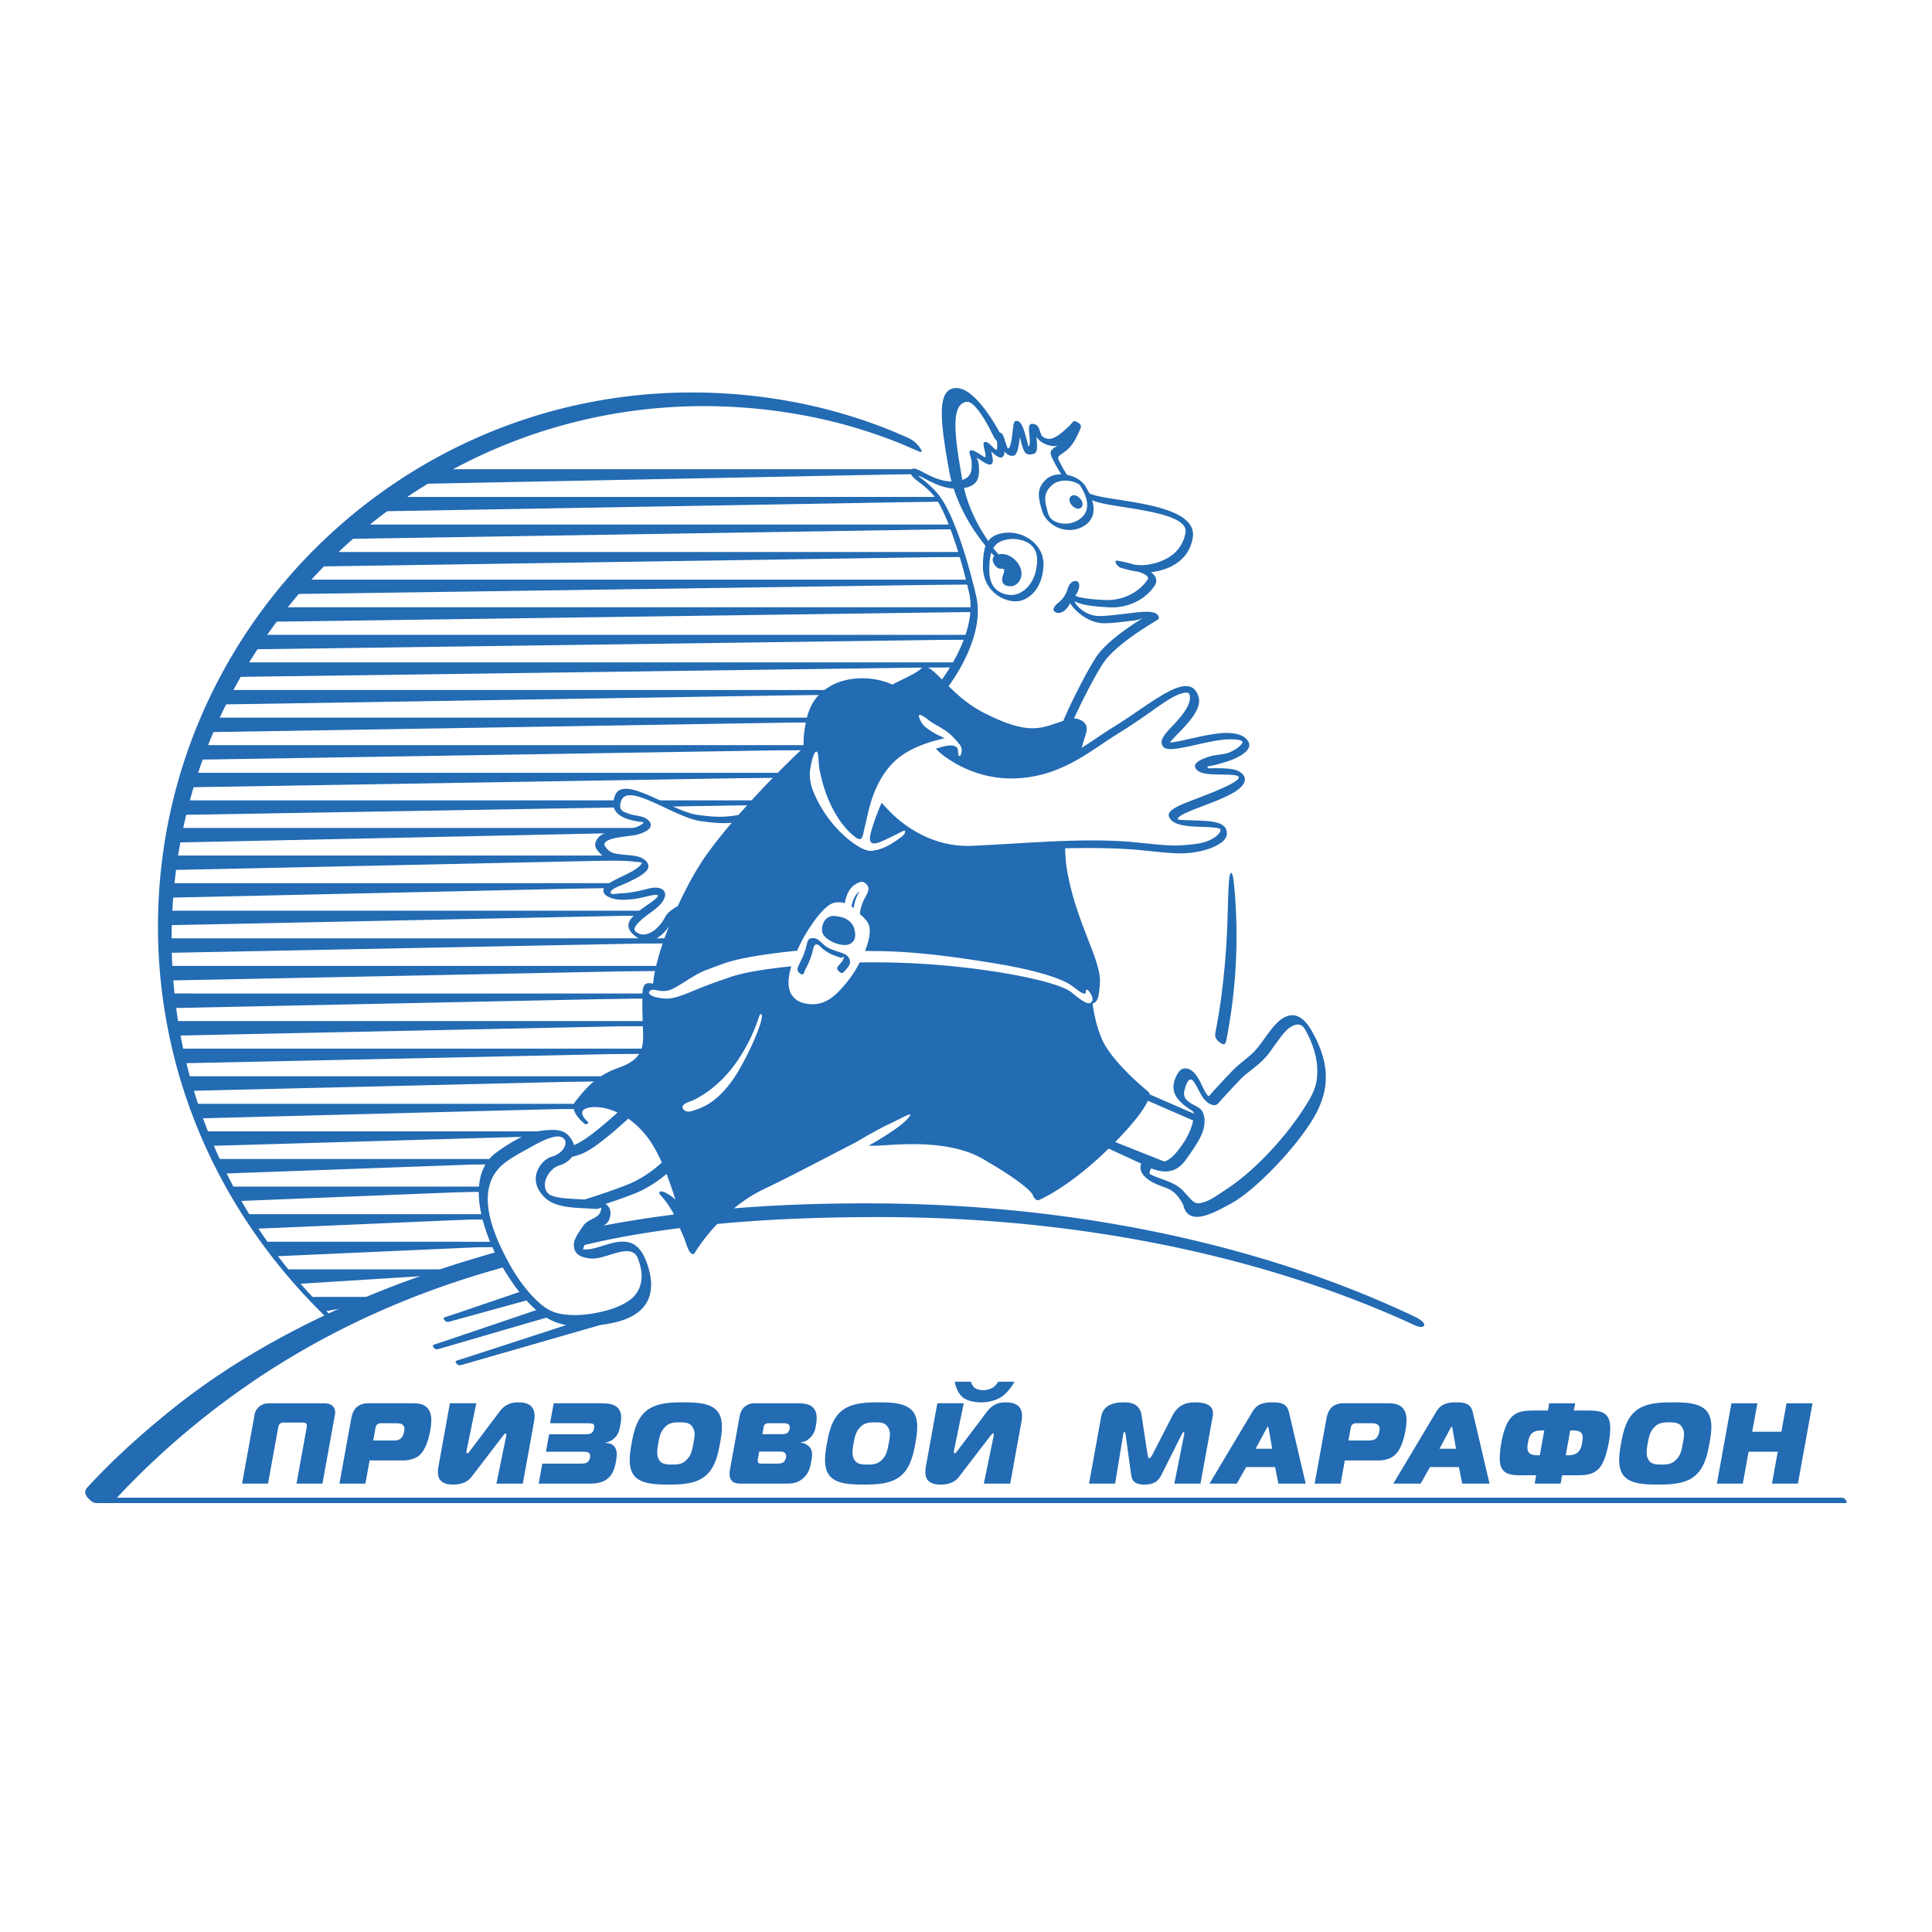
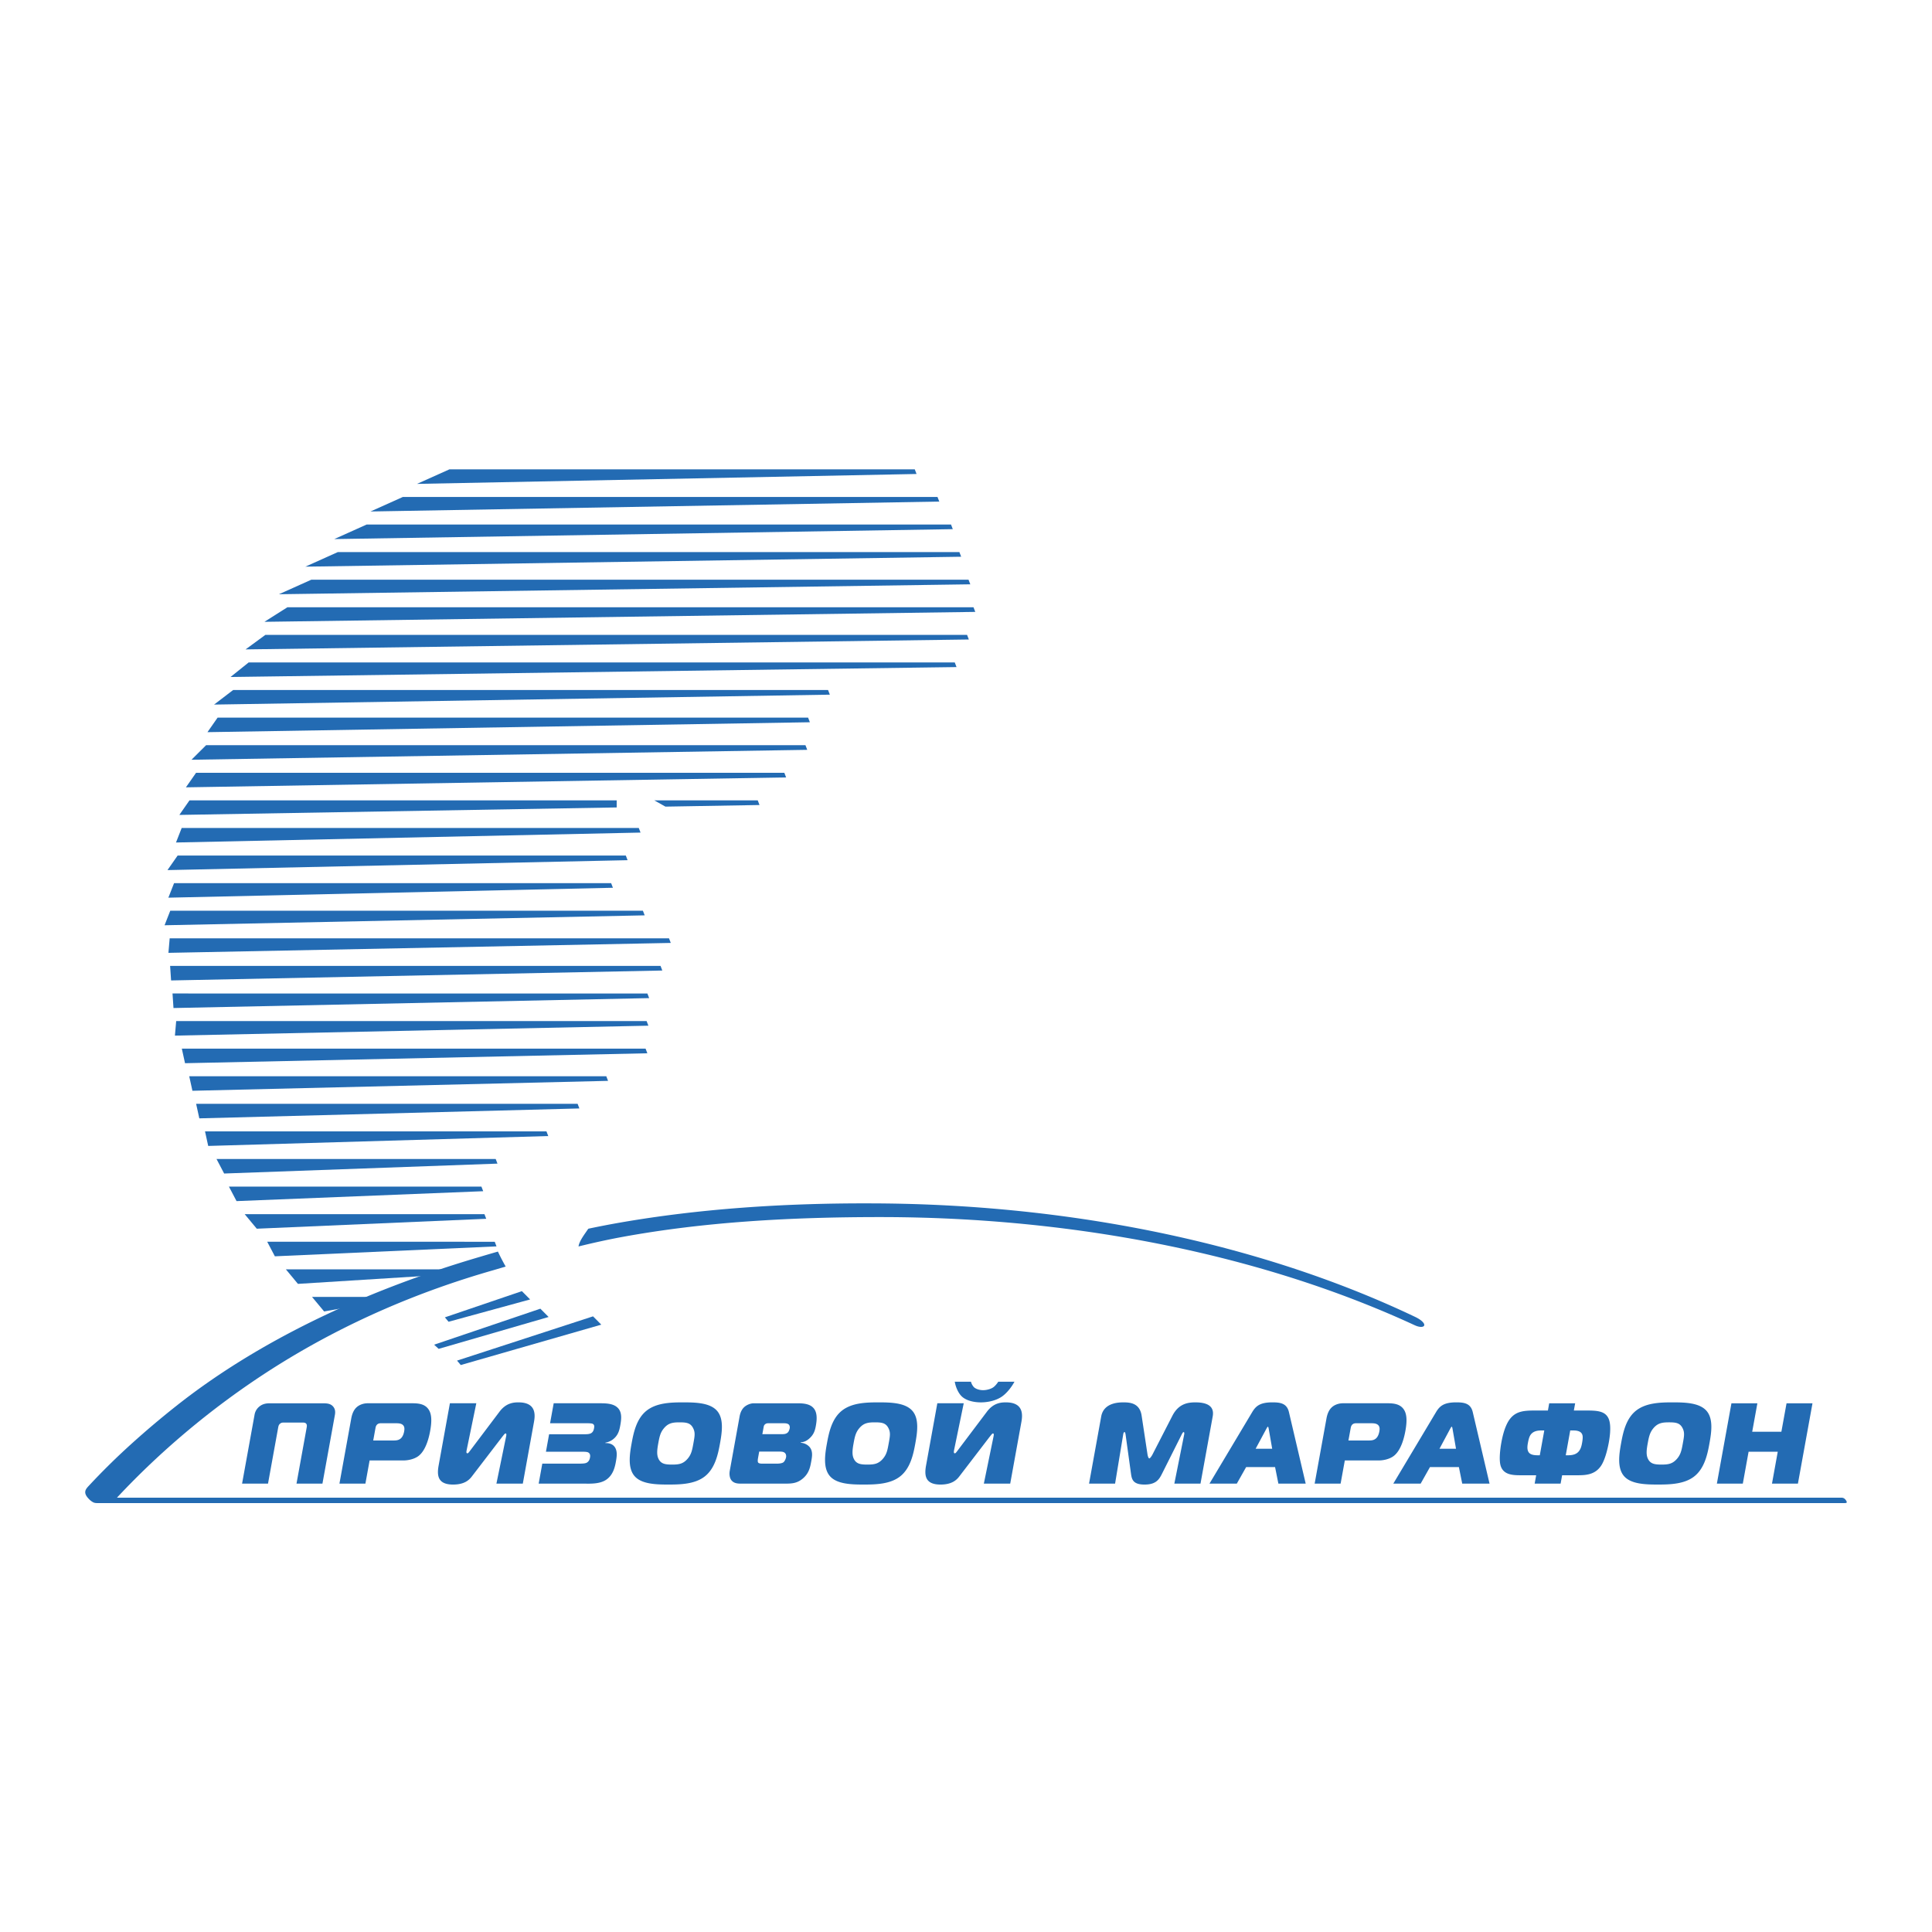
<svg xmlns="http://www.w3.org/2000/svg" width="2500" height="2500" viewBox="0 0 192.756 192.756">
  <g fill-rule="evenodd" clip-rule="evenodd">
    <path fill="#fff" d="M0 0h192.756v192.756H0V0z" />
-     <path d="M33.105 131.959c-5.528-5.211-9.969-11.455-12.966-18.373a53.182 53.182 0 0 1-4.377-21.158c0-14.675 5.981-27.994 15.627-37.642 9.647-9.647 22.966-15.629 37.642-15.629 3.42 0 6.801.32 10.063.933a51.025 51.025 0 0 1 9.516 2.749c.297.117.606.246.925.382.337.145.639.276.909.397.426.192.854.383 1.316 1.03.462.645.034.452-.391.261a54.994 54.994 0 0 0-.888-.39c-.283-.12-.58-.242-.895-.369a50.192 50.192 0 0 0-9.364-2.705 54.297 54.297 0 0 0-9.989-.924 52.71 52.71 0 0 0-25.077 6.322h45.886c.146 0 .293 0 .444.227.148.226.003.226-.143.226H44.334a53.4 53.4 0 0 0-3.726 2.301h52.726c.145 0 .29 0 .441.227.152.225.004.225-.143.225H39.948a54.138 54.138 0 0 0-3.058 2.301h57.84c.147 0 .293 0 .442.228.149.226.005.226-.142.226H36.34a52.977 52.977 0 0 0-2.59 2.302h61.882c.147 0 .293 0 .444.228.15.226.002.226-.142.226h-62.66c-.187.184-.375.367-.562.554a50.035 50.035 0 0 0-1.668 1.748h65.454c.147 0 .294 0 .443.227.15.226.002.226-.143.226H30.634a53.124 53.124 0 0 0-1.941 2.3h68.273c.149 0 .293 0 .444.227.15.227.004.227-.143.227H28.335a52.91 52.91 0 0 0-1.697 2.303h69.827c.146 0 .293 0 .444.226.151.226.003.226-.143.226h-70.44a56.424 56.424 0 0 0-1.487 2.301h70.312c.147 0 .294 0 .444.227.15.226.004.226-.142.226H24.568a51.185 51.185 0 0 0-1.293 2.301h59.347c.146 0 .293 0 .442.226.151.228.005.228-.14.228H23.036c-.39.756-.766 1.524-1.121 2.301h58.759c.145 0 .292 0 .441.227.15.226.006.226-.142.226H21.71c-.34.758-.661 1.525-.963 2.301h59.579c.146 0 .292 0 .443.228.149.227.002.227-.145.227H20.57a53.51 53.51 0 0 0-.814 2.299h58.123c.144 0 .292 0 .441.228.151.227.006.227-.14.227H19.61c-.242.76-.467 1.527-.675 2.303h42.652a1.625 1.625 0 0 0-.061.451H18.813a53.364 53.364 0 0 0-.54 2.3h44.954c.14 0 .286 0 .431.211a3.91 3.91 0 0 1-.686.172c-.156.023-.334.046-.522.071H18.177a52.61 52.61 0 0 0-.413 2.3h43.493c.372.119.849.154 1.593.227.149.226.002.226-.144.226H17.695c-.112.764-.21 1.53-.289 2.303h43.576c.113 0 .226 0 .343.105a3.707 3.707 0 0 0-.529.346H17.362c-.072.763-.128 1.53-.169 2.302h46.672c.125 0 .247 0 .374.137a9.332 9.332 0 0 0-.397.316h-46.67a55.1 55.1 0 0 0-.048 2.269v.033h49.434c.145 0 .29 0 .441.226.151.226.004.226-.142.226H17.126c.009.773.03 1.54.071 2.303h48.388c.146 0 .293 0 .443.226.149.226.003.226-.143.226H17.224c.048.773.109 1.539.189 2.303h46.731c.146 0 .292 0 .441.227.15.229.003.229-.144.229H17.462c.087.77.191 1.537.312 2.297h46.39c.147 0 .294 0 .443.227.15.229.004.229-.143.229H17.849c.129.773.276 1.539.437 2.301H64.05c.147 0 .294 0 .444.227s.004.227-.143.227H18.385c.172.773.361 1.541.567 2.301H60.09c.146 0 .292 0 .442.229.15.225.004.225-.143.225H19.077c.218.775.454 1.543.704 2.301h37.854c.146 0 .292 0 .441.227.151.227.005.227-.142.227h-38c.262.775.545 1.541.845 2.303h33.643c.146 0 .293 0 .443.225.15.227.002.227-.143.227H20.959a51.88 51.88 0 0 0 1 2.303h27.178c.148 0 .293 0 .444.227s.003.227-.142.227h-27.27c.369.779.755 1.545 1.161 2.299h24.652c.146 0 .292 0 .442.229.15.225.003.225-.144.225H23.576c.429.781.876 1.549 1.342 2.305h23.335c.145 0 .291 0 .441.225.152.225.006.225-.141.225H25.2a50.447 50.447 0 0 0 1.542 2.303h22.45c.147 0 .295 0 .445.227.15.227.002.227-.143.227H27.07a50.37 50.37 0 0 0 1.773 2.301h16.163c.146 0 .292 0 .443.229.15.225.004.225-.141.225H29.219a56.016 56.016 0 0 0 2.049 2.303h6.275c.147 0 .292 0 .443.225.148.227.004.227-.142.227h-6.142a49.827 49.827 0 0 0 1.57 1.549c.34.32.683.641.598.889-.084.224-.425-.097-.765-.419zm42.516-51.614h-9.259c-.327-.154-.653-.308-.973-.451h9.929c.147 0 .294 0 .443.226.152.225.004.225-.14.225z" fill="#236bb3" />
    <path d="M11.671 149.422h171.973c.176 0 .352 0 .533.271.178.27.004.27-.172.27H9.807c-.163 0-.322.004-.475-.061a1.56 1.56 0 0 1-.439-.324c-.664-.66-.345-1.004-.026-1.346a68.727 68.727 0 0 1 4.203-4.141 88.578 88.578 0 0 1 4.506-3.812c7.864-6.229 18.266-11.355 30.338-14.893.583-.174 1.172-.346 1.764-.516.239.512.5 1.012.774 1.496l-1.274.375c-7.567 2.166-14.595 5.236-21.004 9.184-6.018 3.71-11.674 8.321-16.503 13.497zm47.034-26.834a87.353 87.353 0 0 1 3.152-.609c7.83-1.363 16.167-1.939 24.76-1.918 11.231 0 21.965 1.252 31.793 3.52 8.312 1.916 15.988 4.568 22.785 7.809.658.312.965.662.896.854-.059.168-.424.215-.943-.025-6.477-2.998-13.756-5.469-21.629-7.285-9.799-2.26-20.5-3.506-31.699-3.506-9.016 0-17.572.488-25.733 1.982-1.459.268-2.92.592-4.367.949.062-.512.572-1.176.896-1.654a.854.854 0 0 1 .089-.117z" fill="#236bb3" />
-     <path d="M84.949 90.421a3.48 3.48 0 0 1 .217-.71c.128-.299.316-.583.58-.777-.009.017-.021.034-.029.054a4.522 4.522 0 0 0-.551 1.626 1.757 1.757 0 0 0-.217-.193zm-18.261 8.393c-.832.207-1.346-.189-1.737-.021-.256.107-.297.332.035.523.241.141.683.262 1.389.311 1.077.074 2.606-.729 4.208-1.336.641-.244 1.576-.561 2.096-.746 1.405-.5 3.338-.826 6.27-1.139a.086.086 0 0 0-.004.018c-.192.643-.301 1.273-.267 1.811.042.67.316 1.242.932 1.615.131.08.271.143.427.188 1.106.324 1.982.119 2.732-.361.731-.471 1.344-1.201 1.936-1.953.357-.455.734-1.059 1.068-1.699a79.668 79.668 0 0 1 14.231 1.029c3.477.58 6.127 1.303 6.939 1.982.666.555 1.062.842 1.414.994.229.102.436.096.584-.125.152-.225-.025-.639-.227-.924-.111-.154-.23-.256-.303-.236-.064.016-.096.111-.068.332-.146.098-.35.053-.766-.252-.42-.305-.758-.598-1.232-.832-1.408-.695-3.887-1.342-6.842-1.834-3.575-.599-7.909-1.23-11.909-1.268a58.227 58.227 0 0 1-1.289-.02c.056-.139.106-.277.155-.415.355-1.011.457-1.958.068-2.484-.286-.389-.534-.616-.746-.769a4.279 4.279 0 0 1 .543-1.674c.198-.357.306-.629.323-.807.015-.169-.052-.334-.201-.495-.173-.184-.35-.267-.53-.244-.153.017-.372.117-.659.303-.329.213-.555.548-.708.898v.001a3.898 3.898 0 0 0-.259.915 2.205 2.205 0 0 0-1.058-.031c-.383.085-.819.426-1.268.915-.514.561-1.05 1.324-1.533 2.116-.25.412-.589 1.046-.905 1.757-.204.017-.407.035-.609.057-2.985.318-5.321.722-6.75 1.234-.635.225-1.222.447-1.81.672-1.232.467-2.829 1.784-3.67 1.994zm.934-8.413c.848-1.844 1.847-3.693 2.925-5.204a48.524 48.524 0 0 1 2.461-3.107c-.021 0-.042.003-.063.006-.914.069-1.725.003-3.021-.17-1.013-.138-2.313-.749-3.591-1.347-.682-.322-1.358-.64-1.962-.872-1.161-.444-2.097-.586-2.385.168-.295.769.031 1.039.386 1.173.325.127.619.23.976.294.275.047.534.094.738.157.24.074.63.279.783.562a.52.52 0 0 1 .023.438.772.772 0 0 1-.232.282c-.302.244-.857.47-1.451.561-.137.022-.346.048-.568.077-.767.097-1.705.217-2.131.515-.199.139-.28.299-.148.489.502.715.814.745 2.08.868l.556.056c.565.06.956.183 1.204.35.329.225.483.467.492.72a.612.612 0 0 1-.157.411c-.207.267-.622.555-1.125.817-.248.133-.489.249-.738.37-.732.356-1.778.656-1.752 1.042.018.267.635.085 1.053.071.736-.024 1.604-.188 2.315-.371.275-.07.519-.133.736-.168.501-.082.991.009 1.212.287.163.204.184.506-.036.915-.298.558-.997 1.045-1.345 1.297-.411.301-.825.618-1.125.93-.355.373-.553.696-.352.889.095.091.191.16.285.208.318.16.661.152.997.035.367-.127.713-.379 1.01-.69.285-.297.525-.643.696-.979.203-.404.69-.77 1.254-1.08zM57.074 115.41c-.203.299-.52.549-.887.723a2.684 2.684 0 0 1-.423.154c-.235.062-.499.234-.739.475a2.403 2.403 0 0 0-.554.863c-.112.309-.15.641-.062.957.047.176.137.346.284.49.445.443 1.862.514 3.095.574l.54.029a66.832 66.832 0 0 0 4.094-1.412c1.584-.611 2.8-1.531 3.605-2.279-.361-.809-.749-1.547-1.158-2.143-.682-.986-1.436-1.715-2.188-2.232-.962.881-2.633 2.355-3.858 3.105a5.267 5.267 0 0 1-1.749.696zm-1.626-2.012c-.953.129-2.312.953-2.731 1.182-.719.396-1.527.828-2.265 1.371-.57.42-.982.904-1.265 1.436-.514.955-.61 2.062-.457 3.195.253 1.893 1.192 3.869 2.021 5.391 1.038 1.902 2.363 3.592 3.743 4.547.813.514 1.628.645 2.592.682.762.029 1.843-.074 2.916-.324 1.379-.32 2.747-.881 3.397-1.711.393-.496.618-1.121.614-1.91-.005-.545-.145-1.092-.373-1.699-.411-1.102-1.634-.723-2.802-.361-.685.213-1.354.418-1.951.361-1.311-.123-1.695-.721-1.624-1.5.045-.482.445-1.057.771-1.527.049-.074.094-.137.151-.223.247-.365.586-.531.911-.695.429-.211.833-.414.896-1.086.011-.119-.259.125-.603.092a28.512 28.512 0 0 0-1.029-.066c-1.434-.07-3.084-.152-4.036-1.1-.432-.428-.684-.865-.799-1.289a2.07 2.07 0 0 1 .058-1.268c.13-.371.354-.705.608-.959.268-.268.577-.461.863-.537.125-.035.251-.082.375-.141.329-.156.612-.383.793-.654.217-.326.249-.637.132-.863-.13-.258-.452-.404-.906-.344zm67.671-25.162c-.076-.793-.186-1.149-.283-1.154-.078-.006-.148.203-.193.587-.135 1.125-.127 3.674-.252 5.897a79.435 79.435 0 0 1-.43 4.977 57.515 57.515 0 0 1-.678 4.352c-.066.344-.137.689.404 1.1s.609.064.676-.279a53.62 53.62 0 0 0 .756-15.48zm-6.949 27.653a1.97 1.97 0 0 0 .572-.307c.42-.316.824-.816 1.277-1.475.457-.662.791-1.396.957-2.037.025-.098.047-.191.064-.281l-4.52-1.967c-.305.699-1.133 1.947-3.254 4.119l4.904 1.948zm-1.449 1.002c-.037.143-.041.201-.029.211.242.17.705.346 1.285.551.801.283 1.602.627 2.09 1.182.967 1.094 1.133 1.279 1.648 1.199.936-.148 1.689-.77 2.607-1.357 1.279-.832 2.605-1.967 3.84-3.225 1.49-1.516 2.85-3.203 3.84-4.729.957-1.473 1.381-2.277 1.422-3.662.043-1.352-.357-2.811-1.209-4.334-.363-.652-.881-.588-1.359-.318-.697.389-1.275 1.354-1.885 2.152a6.866 6.866 0 0 1-1.227 1.447c-.555.502-1.143.91-1.744 1.432a67.905 67.905 0 0 0-2.439 2.623.607.607 0 0 1-.193.152c-.125.061-.27.062-.432.016a1.621 1.621 0 0 1-.59-.352c-.734-.629-1.203-2.568-1.727-2.107-.139.121-.279.414-.43.938-.223.77.227 1.088.602 1.35.346.242.855.383 1.105.74.32.461.357 1.15.168 1.891-.172.676-.717 1.527-1.188 2.211-.467.678-.803 1.195-1.252 1.529-.467.35-1.049.5-1.666.426l.002.002c-.422-.053-.717-.152-.93-.223-.051-.016-.098-.033-.141-.043l-.002-.002c-.063-.017-.094.028-.166.3zm-7.588-67.482c.197-.006.408.106.588.289l-.002-.001c.176.175.285.386.291.585a.488.488 0 0 1-.119.332.436.436 0 0 1-.314.141c-.197.002-.408-.109-.588-.292-.176-.176-.285-.385-.289-.583a.483.483 0 0 1 .117-.334.451.451 0 0 1 .316-.137zm-7.065 3.778c.238-.042.492-.055.744-.043a3.755 3.755 0 0 1 1.959.672c.656.467 1.152 1.125 1.295 1.976.039.214.053.439.041.676-.053.995-.332 1.77-.727 2.336-.475.684-1.119 1.063-1.725 1.163a2.125 2.125 0 0 1-.34.026c-.549.001-1.232-.187-1.84-.628a3.34 3.34 0 0 1-1.355-2.195 4.134 4.134 0 0 1-.051-.638c0-.874.068-1.55.262-2.061a19.943 19.943 0 0 1-1.794-2.616c-.53-.93-1.02-1.976-1.388-3.104-1.131-.08-2.136-.606-2.84-.975a8.517 8.517 0 0 0-.393-.201c-.161-.078-.263-.113-.282-.078-.002.01.085.079.248.202.428.33 1.037.795 1.708 1.599.656.786 1.335 2.185 1.973 3.913.672 1.817 1.312 4.026 1.833 6.264.838 3.621-1.812 7.687-2.752 8.982.869.86 2.027 1.906 3.534 2.67 1.758.89 2.994 1.307 3.951 1.459.957.151 1.648.04 2.301-.127.303-.077.668-.205 1.037-.332.207-.072.41-.143.615-.208.283-.683.859-1.917 1.502-3.183.592-1.16 1.238-2.348 1.764-3.159.979-1.507 3.344-3.085 4.688-3.923-.25.108-.549.213-.902.256-1.139.138-2.391.291-3.064.271-.721-.021-1.402-.304-1.969-.677-.592-.393-1.064-.89-1.348-1.328-.023.116-.256.512-.568.76-.262.204-.65.324-.961.092-.188-.143-.107-.372.029-.555.172-.238.455-.424.529-.499.348-.352.58-.704.721-1.182.031-.108.07-.22.137-.343.121-.231.299-.396.471-.445.527-.158.619.283.537.678-.078.35-.295.639-.361.745.068.053.201.101.369.144.635.165 1.555.237 2.52.29a5.119 5.119 0 0 0 2.463-.474c.801-.377 1.447-.939 1.859-1.567.201-.306-.295-.569-.908-.769a11.12 11.12 0 0 1-1.777-.411c-.391-.126-.727-.762-.354-.705.004 0 .818.128 1.703.396.344.048.699.072 1.012.045.666-.058 1.857-.287 2.803-1.03a3.504 3.504 0 0 0 1.299-2.2c.225-1.247-2.135-1.861-4.479-2.277-.6-.109-1.184-.201-1.738-.288-.85-.133-1.623-.254-2.213-.392a6.588 6.588 0 0 1-.891-.282c.053.168.096.337.121.51.104.695-.039 1.402-.742 1.931-.266.2-.559.34-.859.429a2.97 2.97 0 0 1-3.125-1.066 2.36 2.36 0 0 1-.395-.781c-.211-.739-.34-1.288-.299-1.77.041-.481.248-.885.709-1.324.08-.077.17-.146.271-.206.352-.216.799-.312 1.254-.309-.363-.538-.623-1.049-.838-1.459-.428-.815-.199-.969.271-1.286l.176-.118c-.191.05-.385.065-.58.031-.857-.155-1.279-.531-1.518-.928.004.087.014.174.021.264.061.634.125 1.341-.285 1.453-.771.209-.955-.047-1.236-1.081-.023-.093-.051-.195-.078-.307l-.076-.287c-.09.811-.215 1.816-.664 1.871-.357.043-.639-.148-.865-.433-.01.195-.037.346-.1.445-.184.298-.549.206-1.232-.451.014.051.029.108.043.167.092.377.199.82.062 1.026-.125.185-.404.182-.949-.185a6.748 6.748 0 0 0-.564-.354c-.047-.023-.039-.043-.049-.04-.027.009.051.071.086.178.066.206.145.463.15.724l.002.138c.023.729.057 1.743-1.489 2.006.343 1.463.925 2.789 1.565 3.917.295.514.584.969.855 1.363.308-.419.777-.671 1.47-.788zm-.431 2.13c.73-.195 1.557.293 1.984.978.295.467.402 1.025.168 1.519-.188.388-.535.683-.992.675-.725-.013-.857-.434-.799-.814.057-.361.283-.675.148-.88-.107-.162-.402.121-.781-.282-.416-.448-.379-.905-.162-1.033-.102-.109-.201-.221-.305-.337-.143.463-.197 1.058-.195 1.81 0 .2.02.392.047.57.113.691.42 1.141.785 1.406.416.301.93.433 1.361.432.102 0 .199-.009.289-.023.555-.09 1.15-.448 1.6-1.091.373-.536.639-1.269.686-2.214.012-.213 0-.41-.031-.588-.092-.543-.361-.933-.711-1.181-.42-.297-.967-.457-1.514-.485h.002a2.99 2.99 0 0 0-.68.038c-.703.119-1.156.39-1.436.86.202.259.381.473.536.64zm-.157-11.28c-.262-.285-.396-.566-.531-.847-.006-.009-1.549-3.25-2.525-3.098-.784.125-1.089.932-1.099 2.282-.01 1.344.28 3.229.688 5.51.973-.324.95-1.091.93-1.658-.002-.11-.002-.062-.004-.146a2.129 2.129 0 0 0-.121-.559c-.091-.295-.16-.512.021-.579.097-.036.251-.002.496.124.174.09.404.23.713.438.162.108.234.124.256.089.072-.104-.012-.449-.084-.747-.08-.32-.148-.6-.043-.701.139-.132.391-.039.834.418.268.275.387.35.42.295.075-.117.075-.416.049-.821zm5.459 4.38c-.424.407-.615.768-.65 1.19-.037.423.082.927.279 1.612.045.161.115.301.201.417.174.231.469.409.818.512a2.495 2.495 0 0 0 2.184-.394c.629-.475.764-1.095.67-1.697-.088-.587-.393-1.165-.641-1.573-.016-.021-.033-.045-.055-.069-.205-.215-.611-.371-1.072-.434-.523-.072-1.08-.004-1.492.251a1.618 1.618 0 0 0-.242.185zm1.329 36.216c.014.776.076 1.534.203 2.251.463 2.656 1.355 4.957 2.082 6.835.695 1.792 1.248 3.216 1.186 4.278-.061 1.092-.154 1.789-.504 2.023a.54.54 0 0 1-.227.1c.109.865.342 2.113.885 3.451.947 2.344 4.629 5.312 4.639 5.322 0 .002.094.09.094.09.002.002.055.049.059.197l4.424 1.924a.387.387 0 0 0-.059-.184 6.339 6.339 0 0 0-.311-.221c-.84-.592-1.984-1.41-1.58-2.812.135-.473.354-.852.533-1.045a.742.742 0 0 1 .465-.238c.318-.037.598.088.84.291.4.344.693.91.881 1.32.24.521.486.965.678 1.141.012.01.031-.008.055-.018a.402.402 0 0 0 .113-.094 67.684 67.684 0 0 1 2.447-2.633c.58-.535 1.152-.951 1.709-1.449.469-.424.885-.998 1.301-1.576.59-.818 1.178-1.645 1.9-2.047.912-.508 1.877-.32 2.838 1.396.955 1.709 1.402 3.242 1.355 4.736-.043 1.461-.562 2.885-1.547 4.4-1 1.545-2.527 3.363-4.09 4.916-1.479 1.475-2.99 2.711-4.119 3.25-.848.459-2.289 1.275-3.318 1.154-.537-.064-.963-.383-1.135-1.145a4.397 4.397 0 0 0-.645-.99 2.6 2.6 0 0 0-1.094-.748c-.693-.246-1.27-.473-1.693-.773-.654-.463-.963-.951-.805-1.551.008-.031.016-.064.025-.092l-3.244-1.496c-4.021 3.945-6.967 5.133-6.977 5.137-.201.092-.529-.227-.574-.477-.002-.002-.162-.83-4.977-3.619-3.113-1.803-7.483-1.525-9.901-1.371-.617.039-1.121.072-1.505.027a24.33 24.33 0 0 0 1.842-1.104c1.436-.93 1.921-1.391 2.25-1.844.328-.455-.667.143-2.153.848-1.022.484-2.458 1.316-3.257 1.789-.796.408-1.601.828-2.396 1.24-2.558 1.326-5.004 2.592-6.675 3.381-4.507 2.129-6.984 6.418-6.991 6.428-.138.238-.458-.016-.579-.318-.189-.326-.358-.984-.544-1.395-.431-.943-.869-2.074-1.101-2.471-.799-1.363-1.323-1.682-1.296-1.805.019-.08.031-.146.087-.166.205-.08.868.207 1.521.807a40.835 40.835 0 0 0-.883-2.561c-.812.695-1.935 1.479-3.339 2.02-.948.365-1.893.695-2.746.979.349.223.531.551.486 1.047-.08.836-.546 1.068-1.039 1.312-.297.148-.606.303-.818.615a14.88 14.88 0 0 1-.152.223c-.31.441-.685.984-.72 1.381-.006.035.045-.061.164-.051.499.047 1.134-.148 1.784-.35 1.654-.51 3.389-1.049 4.374 1.586.177.477.311.945.39 1.4.163.955.083 1.842-.324 2.594-.404.74-1.125 1.354-2.253 1.775-.46.172-.996.314-1.62.42a20.1 20.1 0 0 1-.965.148L46 136.184c-.139.037-.281.078-.459-.145s-.037-.266.103-.305l11.81-3.402c-1.017-.064-2.045-.316-3.003-.908l-10.717 3.164c-.141.043-.28.08-.46-.139-.178-.225-.039-.266.101-.309l10.519-3.105a10.974 10.974 0 0 1-1.411-1.336l-7.675 2.158c-.142.039-.283.078-.461-.145-.178-.221-.038-.264.105-.301l7.651-2.154a20.756 20.756 0 0 1-2.312-3.469c-1.132-2.123-1.961-4.514-2.021-6.59-.025-.9.096-1.746.4-2.482a4.013 4.013 0 0 1 1.339-1.725 18.694 18.694 0 0 1 2.162-1.369c1.074-.592 2.038-.844 3.226-.887 1.051-.039 1.774.176 2.27 1.23.044.094.079.188.104.281.245-.102.502-.229.768-.393 1.107-.678 2.6-1.973 3.575-2.857-1.219-.562-2.341-.641-3.021-.447-1.174.332.062 1.381.07 1.387.117.145-.213.316-.349.17-.003-.004-.533-.406-.853-.936-.25-.41-.373-.895-.018-1.326.061-.072.128-.158.203-.25.718-.895 1.83-2.283 4.042-3.051 1.592-.553 2.183-1.252 2.384-2.146.138-.613.092-1.32.061-2.137-.014-.41-.026-.865-.037-1.383-.02-.926-.004-1.559.023-1.984.055-.844.497-.818.807-.793l.234.041c.108-1.301.672-3.456 1.598-5.745.003-.005.006-.01.007-.015a4.207 4.207 0 0 1-.513.654c-.316.327-.686.599-1.083.737-.424.146-.89.138-1.372-.105a2.754 2.754 0 0 1-.656-.475c-.676-.648-.503-1.221.008-1.751.301-.316.72-.646 1.144-.948.401-.285.825-.565 1.083-.793.205-.18.313-.318.241-.38-.071-.065-.324-.054-.837.062-.856.195-1.445.351-2.376.382-.514.016-.988-.021-1.319-.129-.754-.249-.98-.586-.849-.979.128-.393 1.048-.839 1.901-1.254.272-.133.54-.262.736-.365.479-.251.872-.524 1.068-.774.047-.06.143-.132.099-.165-.117-.092-.357-.089-.664-.12-.285-.031-.424-.043-.555-.057-1.624-.157-2.41.064-3.302-1.21-.372-.53.095-1.141.433-1.375.462-.324 1.434-.447 2.228-.547.187-.025.362-.047.558-.077.558-.085 1.074-.294 1.354-.523.05-.041.167-.092.124-.119-.131-.085-.332-.07-.521-.104-.393-.069-.821-.145-1.201-.289-.959-.367-1.633-1.001-1.127-2.319.349-.914 1.433-.761 2.777-.246.641.246 1.333.57 2.028.897 1.224.576 2.469 1.162 3.387 1.285 1.269.174 2.059.235 2.94.167.362-.026.741-.076 1.181-.15a96.347 96.347 0 0 1 6.496-6.724 9.662 9.662 0 0 1 .138-2.046c.34-2.187 1.124-3.239 2.462-4.045 1.787-1.076 4.376-1.054 6.251-.196.302-.155.578-.291.829-.417 1.113-.552 1.742-.865 2.074-1.211.356-.371.87-.033 1.613.681.135.13.281.275.439.437.938-1.3 3.499-5.238 2.7-8.678-.513-2.214-1.143-4.389-1.799-6.169-.588-1.592-1.184-2.846-1.716-3.483-.52-.625-1.025-1.011-1.384-1.285-.686-.527-1.068-.818-.846-1.281.105-.228.383-.161.8.036.138.066.28.141.437.223.678.354 1.667.873 2.762.881a13.006 13.006 0 0 1-.251-1.112c-.425-2.373-.731-4.335-.721-5.749.008-1.441.346-2.305 1.217-2.441 1.736-.274 3.675 2.818 4.558 4.418.287.058.377.342.506.742.09.28.279.865.312.862.285-.033.393-.989.477-1.73.059-.527.107-.96.262-1.01.336-.105.627.161.881.973.166.531.273.939.352 1.253.029.109.055.208.076.293.008.019-.07.042-.035.034.234-.063.182-.653.131-1.181a8.54 8.54 0 0 1-.039-.535c-.004-.329.053-.555.277-.56.592-.012.709.366.871.884.062.2.152.496.715.597.203.038.432-.015.658-.117a3.17 3.17 0 0 0 .709-.461c.152-.124.324-.271.482-.413.139-.123.27-.248.375-.358.074-.075.145-.161.201-.226.115-.139.189-.23.379-.146h.002c.619.275.545.484.449.737-.006.017-.008.03-.012.034a3.77 3.77 0 0 1-.182.402l-.123.255c-.508 1.115-1.107 1.518-1.504 1.785-.334.223-.496.33-.287.728.205.396.461.896.799 1.391.596.112 1.178.396 1.566.806.102.107.193.222.27.346.121.199.252.436.377.692.244.099.512.187.801.254.559.131 1.322.252 2.166.383.562.088 1.164.184 1.752.29 2.98.531 5.977 1.395 5.592 3.541-.191 1.079-.727 1.823-1.373 2.331-.92.727-2.074.981-2.793 1.061.488.363.719.817.354 1.368-.432.656-1.105 1.242-1.938 1.634a5.384 5.384 0 0 1-2.609.501c-.996-.057-1.945-.131-2.633-.309a3.971 3.971 0 0 1-.803-.288c.096.261.424.656.9.971.412.274.926.479 1.498.495.646.019 1.885-.129 3.012-.267 1.373-.167 2.598-.315 2.93.213.117.185.109.33-.043.425l-.27.164c-1.086.667-4.072 2.497-5.191 4.219-.529.812-1.168 1.991-1.754 3.139-.428.847-.83 1.678-1.131 2.339.137-.008.264.005.373.039.721.224 1.07.672.818 1.476-.084.277-.24.764-.428 1.406.52-.327 1.025-.666 1.525-1.001.588-.394 1.17-.783 1.789-1.161a54.504 54.504 0 0 0 2.176-1.438c1.549-1.054 3.111-2.119 4.217-2.447.945-.282 1.654-.069 1.959.959.352 1.184-1.018 2.601-2.049 3.667-.338.353-.639.666-.822.901.58-.06 1.334-.228 2.139-.408.977-.219 2.027-.453 2.963-.534.57-.05 1.141-.02 1.588.084.584.141 1.031.43 1.205.885.098.257.01.555-.271.84-.229.235-.598.479-1.102.708-.555.253-1.207.436-1.781.596-.781.22-1.021.146-.982.289.053.172.188.083.863.091.867.012 1.803.025 2.314.341.521.322.727.723.402 1.251-.516.837-2.299 1.517-3.883 2.122-1.477.563-2.773 1.06-2.645 1.4.012.045.904.075 1.814.104 1.547.053 3.139.106 3.072 1.369-.023.455-.516.905-1.283 1.252-.732.33-1.725.575-2.803.642-.938.061-2.193-.068-3.506-.202-.77-.08-1.561-.162-2.299-.206-1.989-.121-4.127-.129-6.246-.083zm-12.879-9.942c.29-.088.578-.181.874-.244.228-.049.509-.092.753-.064a.825.825 0 0 1 .375.128c.1.075.171.183.185.342.042.467.03.587.176.568.082-.011.159-.204.188-.413a.924.924 0 0 0-.062-.507c-.099-.207-.124-.204-.315-.439a7.035 7.035 0 0 0-.813-.842c-.359-.308-.868-.621-1.393-.913a6.093 6.093 0 0 1-.924-.629c-.021-.013-.18-.135-.352-.229-.144-.083-.295-.146-.366-.106-.067.036-.038.167.017.313.073.187.192.396.223.445.109.173.238.332.379.44.284.218.582.424.904.612.499.294.707.299 1.046.546-.25-.045-.218.001-.563.087-1.116.275-3.022.854-4.371 2.081-1.062.965-1.803 2.265-2.302 3.684-.396 1.123-.581 2.249-.781 3.006-.199.748-.171 1.539-.915.972-1.409-1.073-2.46-2.875-3.098-4.836a14.926 14.926 0 0 1-.541-2.242c-.053-.334-.029-1.455-.251-1.46-.188-.004-.349.476-.464.932-.165.668-.231 1.19-.188 1.703.078.924.531 1.871.979 2.679 1.46 2.625 3.656 4.202 4.573 4.487.043.011.083.024.126.033.176.082.412.093.716.024.905-.114 1.852-.71 2.431-1.134.4-.271.555-.448.556-.449a.467.467 0 0 0 .102-.254c.01-.088-.013-.159-.085-.139-.147.034-.869.435-1.576.762-.491.229-.812.394-1.131.473-.302.077-.542.056-.647-.152-.08-.161-.083-.436.026-.866a20.64 20.64 0 0 1 .764-2.247c.1-.25.203-.494.305-.74l.251.254c.198.202.385.411.582.614.875.906 3.881 3.625 8.231 3.415.711-.035 1.291-.065 1.895-.097 3.957-.208 8.768-.616 13.064-.354.764.047 1.549.127 2.316.206 1.293.133 2.533.26 3.443.203 1.047-.067 2.156-.158 2.867-.479.705-.318 1.156-.709 1.176-1.078.012-.227-1.025-.261-2.031-.295-1.262-.042-2.783-.133-3.113-1.02-.244-.653 1.143-1.183 2.725-1.786.076-.032 2.855-1.037 3.875-1.718.26-.172.404-.327.354-.446-.035-.089-.186-.158-.49-.193-.383-.044-.875-.048-1.346-.053-1.072-.016-2.301-.031-2.516-.766-.123-.428.682-.819 1.574-1.07.566-.159 1.357-.145 1.9-.393.479-.216.828-.451 1.047-.674.188-.187.234-.305.197-.384-.061-.125-.361-.187-.699-.211a7.738 7.738 0 0 0-.992-.001c-.906.078-1.953.313-2.924.53-.934.208-1.799.403-2.438.431-.688.031-.986-.223-1.008-.704-.014-.308.322-.808.916-1.424.992-1.029 2.162-2.344 1.871-3.324-.061-.202-.326-.24-.799-.099-1.076.319-2.381 1.373-3.916 2.42-.744.507-1.486 1.013-2.186 1.44-.582.356-1.18.755-1.781 1.159-2.41 1.614-4.916 3.291-8.623 3.451-4.172.178-7.022-2.067-7.641-2.604a2.115 2.115 0 0 1-.341-.362zm-9.711 21.631c-.137.152-.273.305.018.59.293.289.43.137.567-.016.195-.217.345-.395.438-.557.105-.188.14-.366.078-.569-.146-.494-.567-.63-1.15-.821-.283-.092-.629-.201-.966-.372a2.382 2.382 0 0 1-.63-.469c-.315-.301-.542-.519-.952-.512-.434.009-.485.217-.603.683-.04.169-.091.375-.176.625-.172.512-.306.774-.426 1.013-.086.17-.166.33-.248.544-.072.191-.145.381.164.641.312.258.384.066.455-.121.082-.219.158-.368.239-.531.124-.244.262-.516.438-1.034.087-.258.14-.47.183-.645.089-.369.132-.534.403-.54.115-.001.186.068.287.163.224.215.502.487.998.737a7.44 7.44 0 0 0 1.098.425c.19.063.225-.239.277-.065.024.083-.004.18-.076.305-.083.147-.228.317-.416.526zm-.456-4.931a.994.994 0 0 0-.525.094 1.142 1.142 0 0 0-.492.495h-.002a1.624 1.624 0 0 0-.189.645 1.04 1.04 0 0 0 .088.544c.187.392.778.788 1.389.981.443.137.923.189 1.237.057.325-.14.493-.362.561-.624.067-.265.032-.57-.048-.879-.12-.455-.384-.782-.828-1.021-.303-.165-.691-.252-1.191-.292zm-13.84 19.345c.844-.287 2.112-.793 3.64-2.883 1.043-1.426 2.51-4.48 2.896-5.91.14-.518.14-.822-.073-.762-.105.031-.66 2.523-2.658 5.191-1.314 1.758-3.16 3.123-4.459 3.564-.25.086-.865.354-.536.752.326.404.941.134 1.19.048z" fill="#236bb3" />
    <path d="M44.835 46.828h46.432l.177.461-49.84.989 3.231-1.45zm-4.639 2.752h53.338l.177.461-56.746.99 3.231-1.451zm-3.617 2.753h58.305l.176.461-61.712.99 3.231-1.451zm-2.88 2.751H95.72l.177.461-65.428.99 3.23-1.451zm-2.637 2.752H96.63l.177.461-68.977.99 3.232-1.451zm-2.389 2.752h68.454l.176.461-70.922.99 2.292-1.451zm-2.194 2.753h70.006l.177.461-72.163.989 1.98-1.45zm-1.672 2.752h70.45l.176.461-72.433.99 1.807-1.451zm-1.548 2.752h59.357l.177.462-61.434.989 1.9-1.451zm-1.549 2.753h58.914l.177.461-60.103.989 1.012-1.45zm-1.15 2.752h59.801l.177.461-61.434.989 1.456-1.45zm-.999 2.752h58.692l.177.462-59.881.989 1.012-1.451zm-.656 2.752h42.622v.705l-43.634.746 1.012-1.451zm46.376 0H75.6l.177.462-9.386.161-1.11-.623zm-47.154 2.752H63.73l.177.461-46.348.989.568-1.45zm-.404 2.753h44.715l.176.462-45.905.989 1.014-1.451zm-.356 2.752h43.606l.177.462-44.352.989.569-1.451zm-.38 2.753h47.156l.177.461-47.901.989.568-1.45zm-.058 2.752h49.818l.177.461-50.12.989.125-1.45zm.043 2.753h48.931l.176.461-49.01.99-.097-1.451zm.24 2.752H64.59l.176.461-47.457.99-.097-1.451zm.366 2.752h46.935l.176.461-47.236.99.125-1.451zm.563 2.752H64.41l.177.461-46.127.99-.319-1.451zm.738 2.752h41.61l.177.461-41.468.99-.319-1.451zm.689 2.752h38.061l.176.463-37.918.988-.319-1.451zm.887 2.752h34.067l.177.463-33.926.988-.318-1.451zm1.146 2.752h27.855l.177.463-27.27.988-.762-1.451zm1.238 2.754h25.193l.177.461-24.608.988-.762-1.449zm1.574 2.752h23.922l.176.461-22.892.99-1.206-1.451zm2.248 2.752H49.36l.177.461-22.113.99-.763-1.451zm1.86 2.752h16.827l.177.461-15.799.99-1.205-1.451zm2.611 2.752h6.561l.177.461-5.532.99-1.206-1.451zM44.385 131.432l7.682-2.613.824.826-8.137 2.227-.369-.44zm-1.073 2.728l10.6-3.592.823.828-10.969 3.18-.454-.416zm2.286 1.588l13.569-4.416.824.828-14.021 4.029-.372-.441zM30.171 141.93c.148 0 .286 0 .38.115.094.113.064.275.04.412l-1.009 5.564h2.588l1.243-6.859c.048-.264.045-.561-.161-.812-.272-.332-.648-.344-1.118-.344h-5.017c-.377 0-.832-.023-1.265.344a1.333 1.333 0 0 0-.457.812l-1.243 6.859h2.588l1.008-5.564c.027-.148.054-.299.189-.412.149-.127.284-.115.422-.115h1.812zm6.286 6.091l.419-2.312h3.379c.435 0 1.051-.115 1.487-.436.781-.584 1.077-1.959 1.178-2.52.209-1.156.106-1.785-.199-2.188-.359-.48-.94-.561-1.582-.561h-4.433c-.549 0-.933.217-1.14.412-.331.309-.459.768-.52 1.1l-1.179 6.504h2.59v.001zm.78-4.304l.226-1.248c.031-.174.12-.471.532-.471h1.432c.298 0 .596 0 .78.184.175.172.152.424.115.631-.06.332-.182.561-.333.697-.259.229-.576.207-.896.207h-1.856zm14.924 4.304l1.11-6.127c.118-.65.29-1.98-1.542-1.98-.47 0-1.233.045-1.9.939l-2.91 3.859c-.136.184-.212.285-.281.285-.137 0-.106-.172-.087-.275l.023-.125.947-4.592h-2.634l-1.121 6.186c-.174.961-.143 1.924 1.438 1.924 1.111 0 1.591-.436 1.877-.814l2.985-3.895c.208-.262.3-.389.368-.389.115 0 .088.15.061.297l-.967 4.707h2.633zm1.583 0h4.432c.596 0 1.579.07 2.252-.354.711-.447.912-1.236 1.015-1.811.081-.447.153-.904-.006-1.295-.214-.525-.728-.594-1.039-.584l.008-.045a1.71 1.71 0 0 0 .786-.354c.483-.391.604-.871.693-1.365.102-.559.184-1.201-.159-1.648-.446-.572-1.296-.561-2.04-.561h-4.444l-.361 1.992h3.539c.493 0 .625.023.711.057.178.094.172.254.138.436-.024.137-.071.332-.232.459-.201.16-.554.148-.852.148h-3.401l-.315 1.742h3.459c.469 0 .685.01.806.102.182.137.153.355.13.482-.033.182-.105.389-.333.514-.139.068-.326.092-.83.092h-3.596l-.361 1.993zm14.424-8.107c-1.214 0-2.652.035-3.654.824-1.016.801-1.303 2.199-1.499 3.275-.191 1.055-.412 2.463.311 3.275.704.793 2.164.826 3.355.826 1.19 0 2.663-.033 3.654-.826 1.018-.812 1.308-2.221 1.499-3.275.195-1.076.414-2.475-.312-3.275-.714-.789-2.14-.824-3.354-.824zm-2.495 4.1c.12-.664.21-1.1.574-1.523.439-.525.896-.584 1.56-.584.676 0 1.089.059 1.349.584.229.447.148.824.022 1.523-.117.643-.197 1.088-.574 1.523-.451.527-.884.584-1.56.584-.653 0-1.101-.057-1.349-.584-.191-.4-.136-.892-.022-1.523zm7.134 2.736c-.056.311-.018.664.136.895.282.402.768.377 1.123.377h4.191c.687 0 1.283 0 1.899-.561.588-.525.693-1.168.786-1.682.089-.494.171-1.01-.178-1.422a1.298 1.298 0 0 0-.876-.412l.009-.047c.336-.021.6-.148.874-.4.439-.4.548-.812.627-1.248.096-.527.171-1.26-.192-1.717-.371-.482-1.072-.527-1.646-.527h-4.352c-.344 0-.741.172-.978.4-.207.195-.368.516-.437.895l-.986 5.449zm3.253-3.664l.118-.652c.023-.125.032-.24.166-.344.12-.092.223-.092.349-.092h1.477c.172 0 .424 0 .555.16a.45.45 0 0 1 .064.344c-.02.104-.071.264-.147.367-.177.217-.439.217-.657.217H76.06zm-.315 1.74h2.015c.218 0 .493 0 .623.23a.528.528 0 0 1 .041.344c-.029.16-.137.379-.234.469-.056.057-.224.16-.716.16h-1.375c-.125 0-.378 0-.46-.113-.045-.07-.054-.207-.004-.482l.11-.608zm11.91-4.912c-1.214 0-2.652.035-3.654.824-1.016.801-1.303 2.199-1.498 3.275-.191 1.055-.412 2.463.311 3.275.704.793 2.164.826 3.354.826s2.664-.033 3.654-.826c1.018-.812 1.308-2.221 1.499-3.275.195-1.076.414-2.475-.312-3.275-.715-.789-2.14-.824-3.354-.824zm-2.496 4.1c.12-.664.211-1.1.574-1.523.439-.525.896-.584 1.561-.584.675 0 1.089.059 1.349.584.228.447.148.824.021 1.523-.116.643-.197 1.088-.574 1.523-.451.527-.885.584-1.56.584-.653 0-1.101-.057-1.349-.584-.191-.4-.136-.892-.022-1.523zm15.63 4.007l1.111-6.127c.117-.65.289-1.98-1.543-1.98-.469 0-1.232.045-1.898.939l-2.91 3.859c-.136.184-.212.285-.281.285-.149 0-.1-.205-.064-.4l.947-4.592h-2.634l-1.121 6.186c-.175.961-.143 1.924 1.438 1.924 1.11 0 1.591-.436 1.877-.814l2.984-3.895c.209-.262.301-.389.369-.389.115 0 .088.15.061.297l-.967 4.707h2.631zm-5.532-10.169c.08.506.35 1.17.746 1.512.435.379 1.159.551 1.858.551s1.486-.172 2.059-.551c.52-.342 1.029-1.006 1.293-1.512h-1.615c-.111.174-.305.426-.502.562-.262.184-.693.285-1.014.285-.322 0-.691-.102-.898-.285a1.255 1.255 0 0 1-.311-.562h-1.616zm22.616 5.316c.109-.219.166-.289.211-.289.047 0 .1.049.057.266l-.977 4.877h2.609l1.217-6.699c.088-.492.105-1.408-1.715-1.408-.688 0-1.662.082-2.303 1.33l-2 3.893c-.041.078-.215.367-.307.367s-.162-.289-.174-.367l-.59-3.893c-.188-1.25-1.133-1.33-1.807-1.33-.414 0-1.971 0-2.227 1.408l-1.213 6.699h2.598l.805-4.877c.014-.082.037-.266.139-.266.057 0 .09.139.109.289l.535 3.869c.08.584.217 1.078 1.35 1.078 1.135 0 1.451-.496 1.742-1.078l1.941-3.869zm2.797 4.853h2.727l.93-1.648h2.887l.33 1.648h2.725l-1.672-7.133c-.209-.896-.889-.975-1.656-.975-1.236 0-1.652.377-2.01.975l-4.261 7.133zm5.695-5.507c.031-.059.1-.172.135-.172.033 0 .061.115.072.172l.354 2.027h-1.65l1.089-2.027zm7.387 5.507l.42-2.312h3.379c.436 0 1.053-.113 1.486-.436.785-.582 1.078-1.959 1.18-2.52.209-1.156.104-1.785-.199-2.188-.363-.479-.941-.561-1.582-.561h-4.432c-.549 0-.934.217-1.141.412-.33.309-.459.768-.52 1.1l-1.18 6.504h2.589v.001zm.781-4.304l.227-1.248c.031-.174.119-.471.531-.471h1.432c.299 0 .596.002.779.184.174.172.152.424.115.631-.059.332-.18.562-.332.697-.258.23-.576.207-.896.207h-1.856zm4.477 4.304h2.729l.928-1.648h2.887l.332 1.648h2.725l-1.674-7.133c-.209-.896-.889-.975-1.654-.975-1.238 0-1.652.377-2.01.975l-4.263 7.133zm5.695-5.507c.031-.059.102-.172.135-.172.035 0 .062.115.072.172l.354 2.027h-1.648l1.087-2.027zm9.859-2.508l-.129.721h-1.227c-1.109 0-1.936.043-2.555.836-.17.217-.586.824-.861 2.35-.127.697-.25 1.762-.07 2.336.279.881 1.16.938 1.994.938h1.547l-.15.836h2.588l.152-.836h1.545c.836 0 1.738-.059 2.334-.938.389-.574.652-1.639.779-2.336.275-1.525.08-2.133-.01-2.35-.334-.791-1.143-.836-2.254-.836h-1.225l.131-.721h-2.589zm-.939 5.187h-.229c-.664 0-.916-.205-.986-.561-.037-.184-.021-.389.029-.664.074-.412.15-.629.244-.779.229-.365.635-.471 1.07-.471h.32l-.448 2.475zm2.59 0l.447-2.475h.32c.436 0 .805.105.9.471.039.15.035.367-.039.779-.049.275-.107.48-.211.664-.201.355-.527.561-1.189.561h-.228zm10.67-5.279c-1.213 0-2.65.035-3.654.824-1.016.801-1.303 2.199-1.498 3.275-.189 1.055-.412 2.463.312 3.275.703.793 2.162.826 3.354.826 1.189 0 2.664-.033 3.654-.826 1.018-.812 1.309-2.221 1.498-3.275.195-1.076.414-2.475-.311-3.275-.715-.789-2.14-.824-3.355-.824zm-2.494 4.1c.119-.664.213-1.096.572-1.523.443-.523.896-.584 1.561-.584.676 0 1.086.059 1.35.584.225.449.148.826.021 1.523-.117.643-.199 1.088-.574 1.523-.451.525-.885.584-1.561.584-.652 0-1.1-.059-1.348-.584-.191-.4-.137-.892-.021-1.523zm16.441-4.008h-2.588l-.516 2.84h-2.91l.516-2.84h-2.588l-1.453 8.016h2.588l.576-3.182h2.91l-.576 3.182h2.588l1.453-8.016z" fill="#236bb3" />
  </g>
</svg>